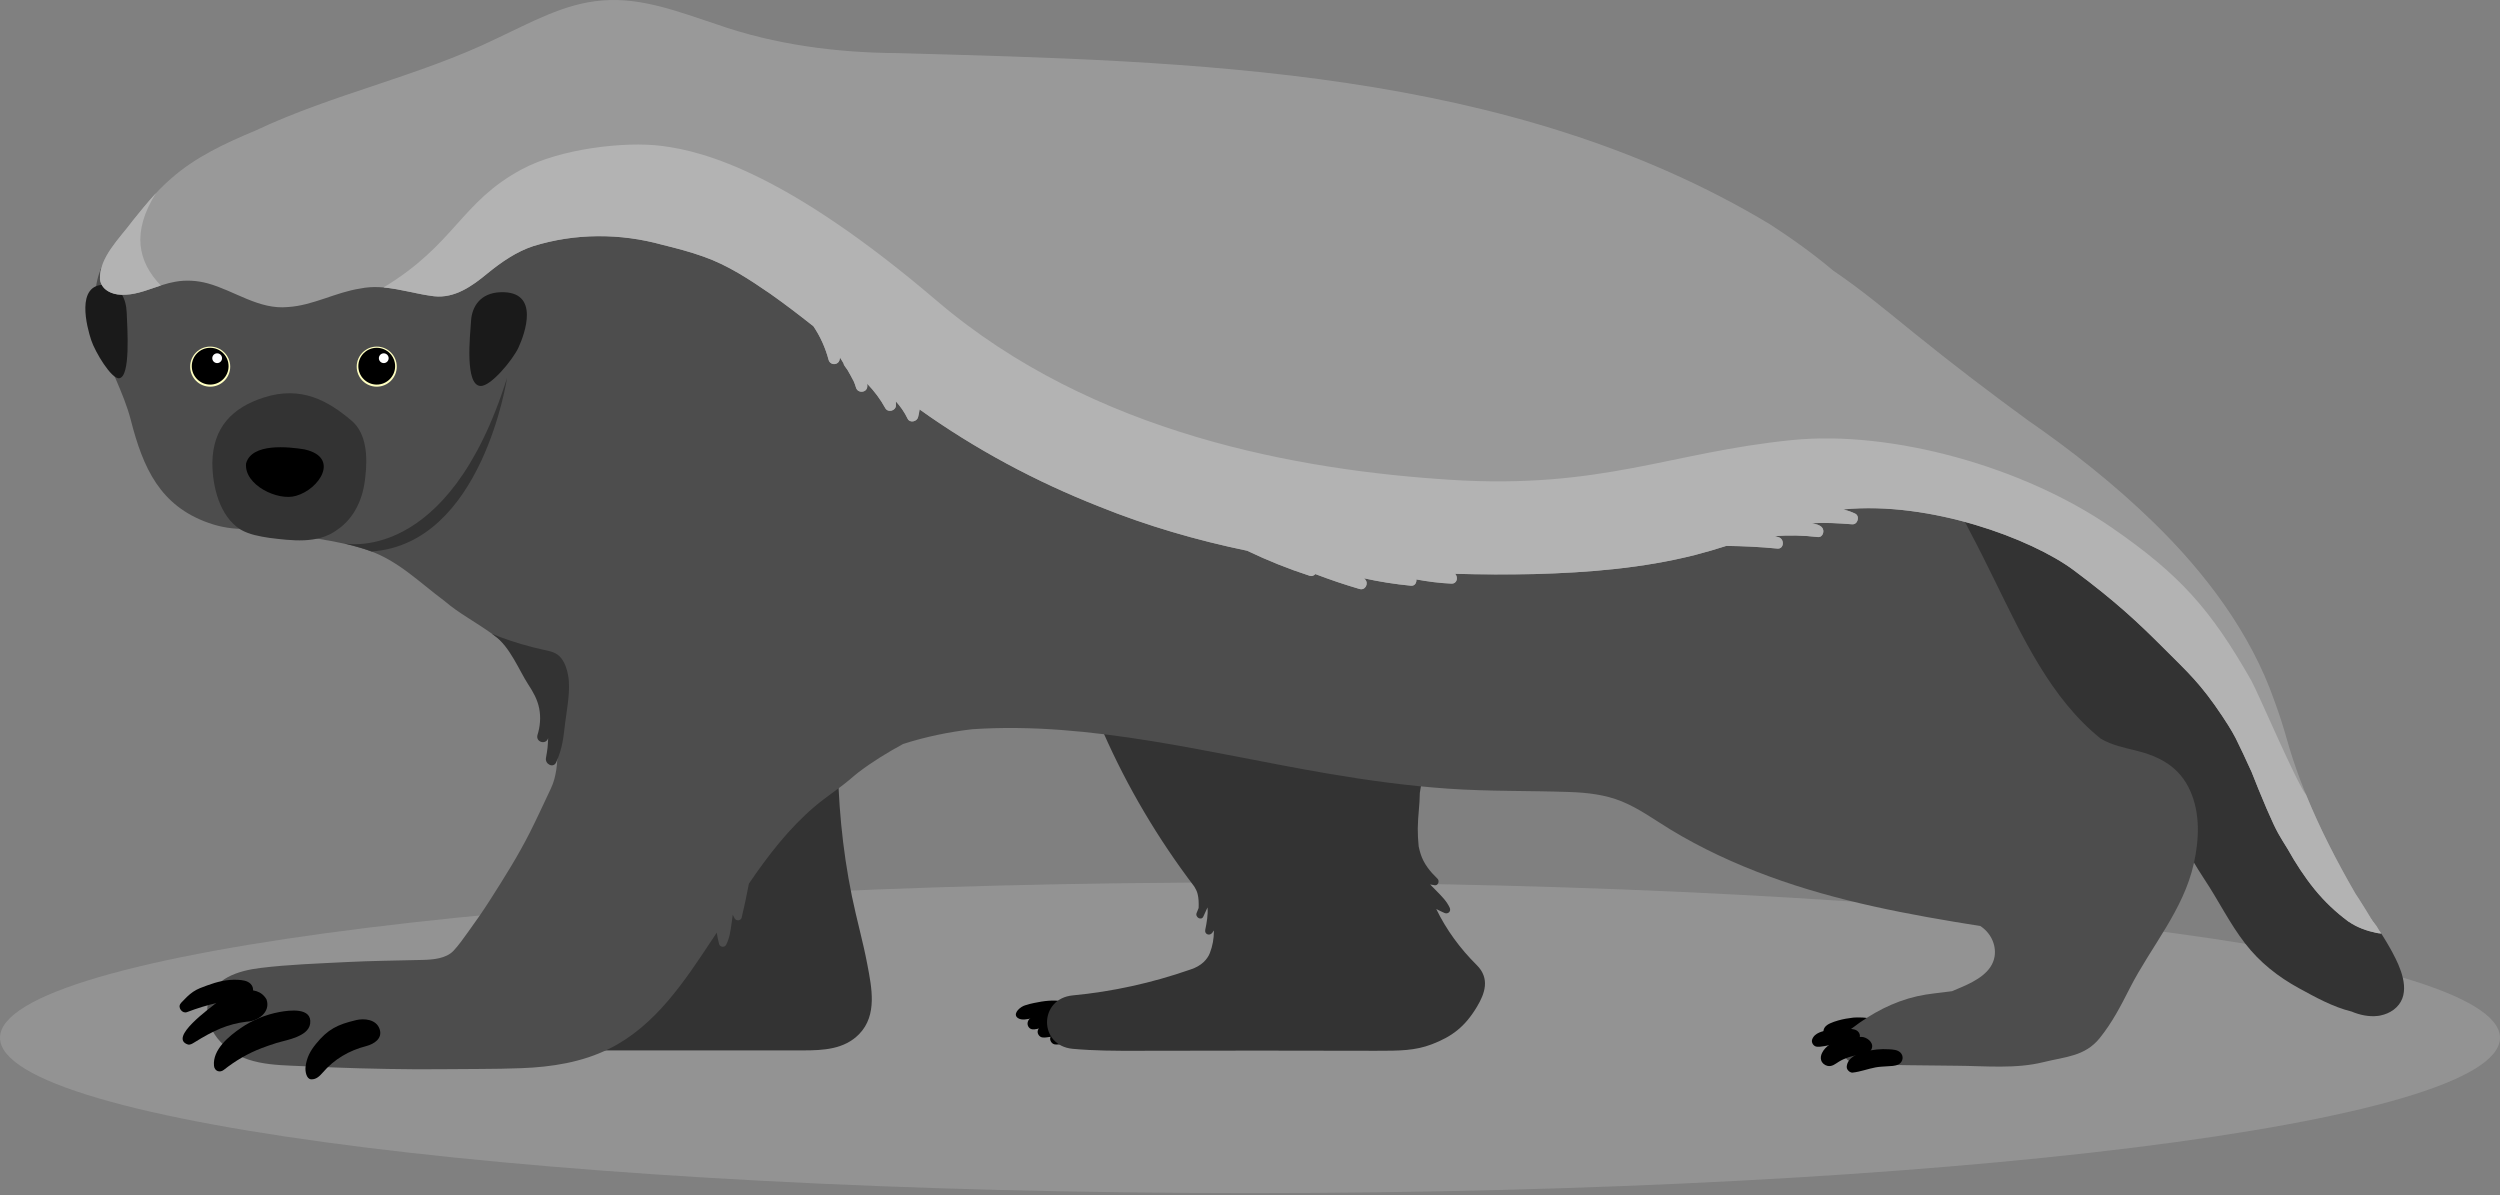
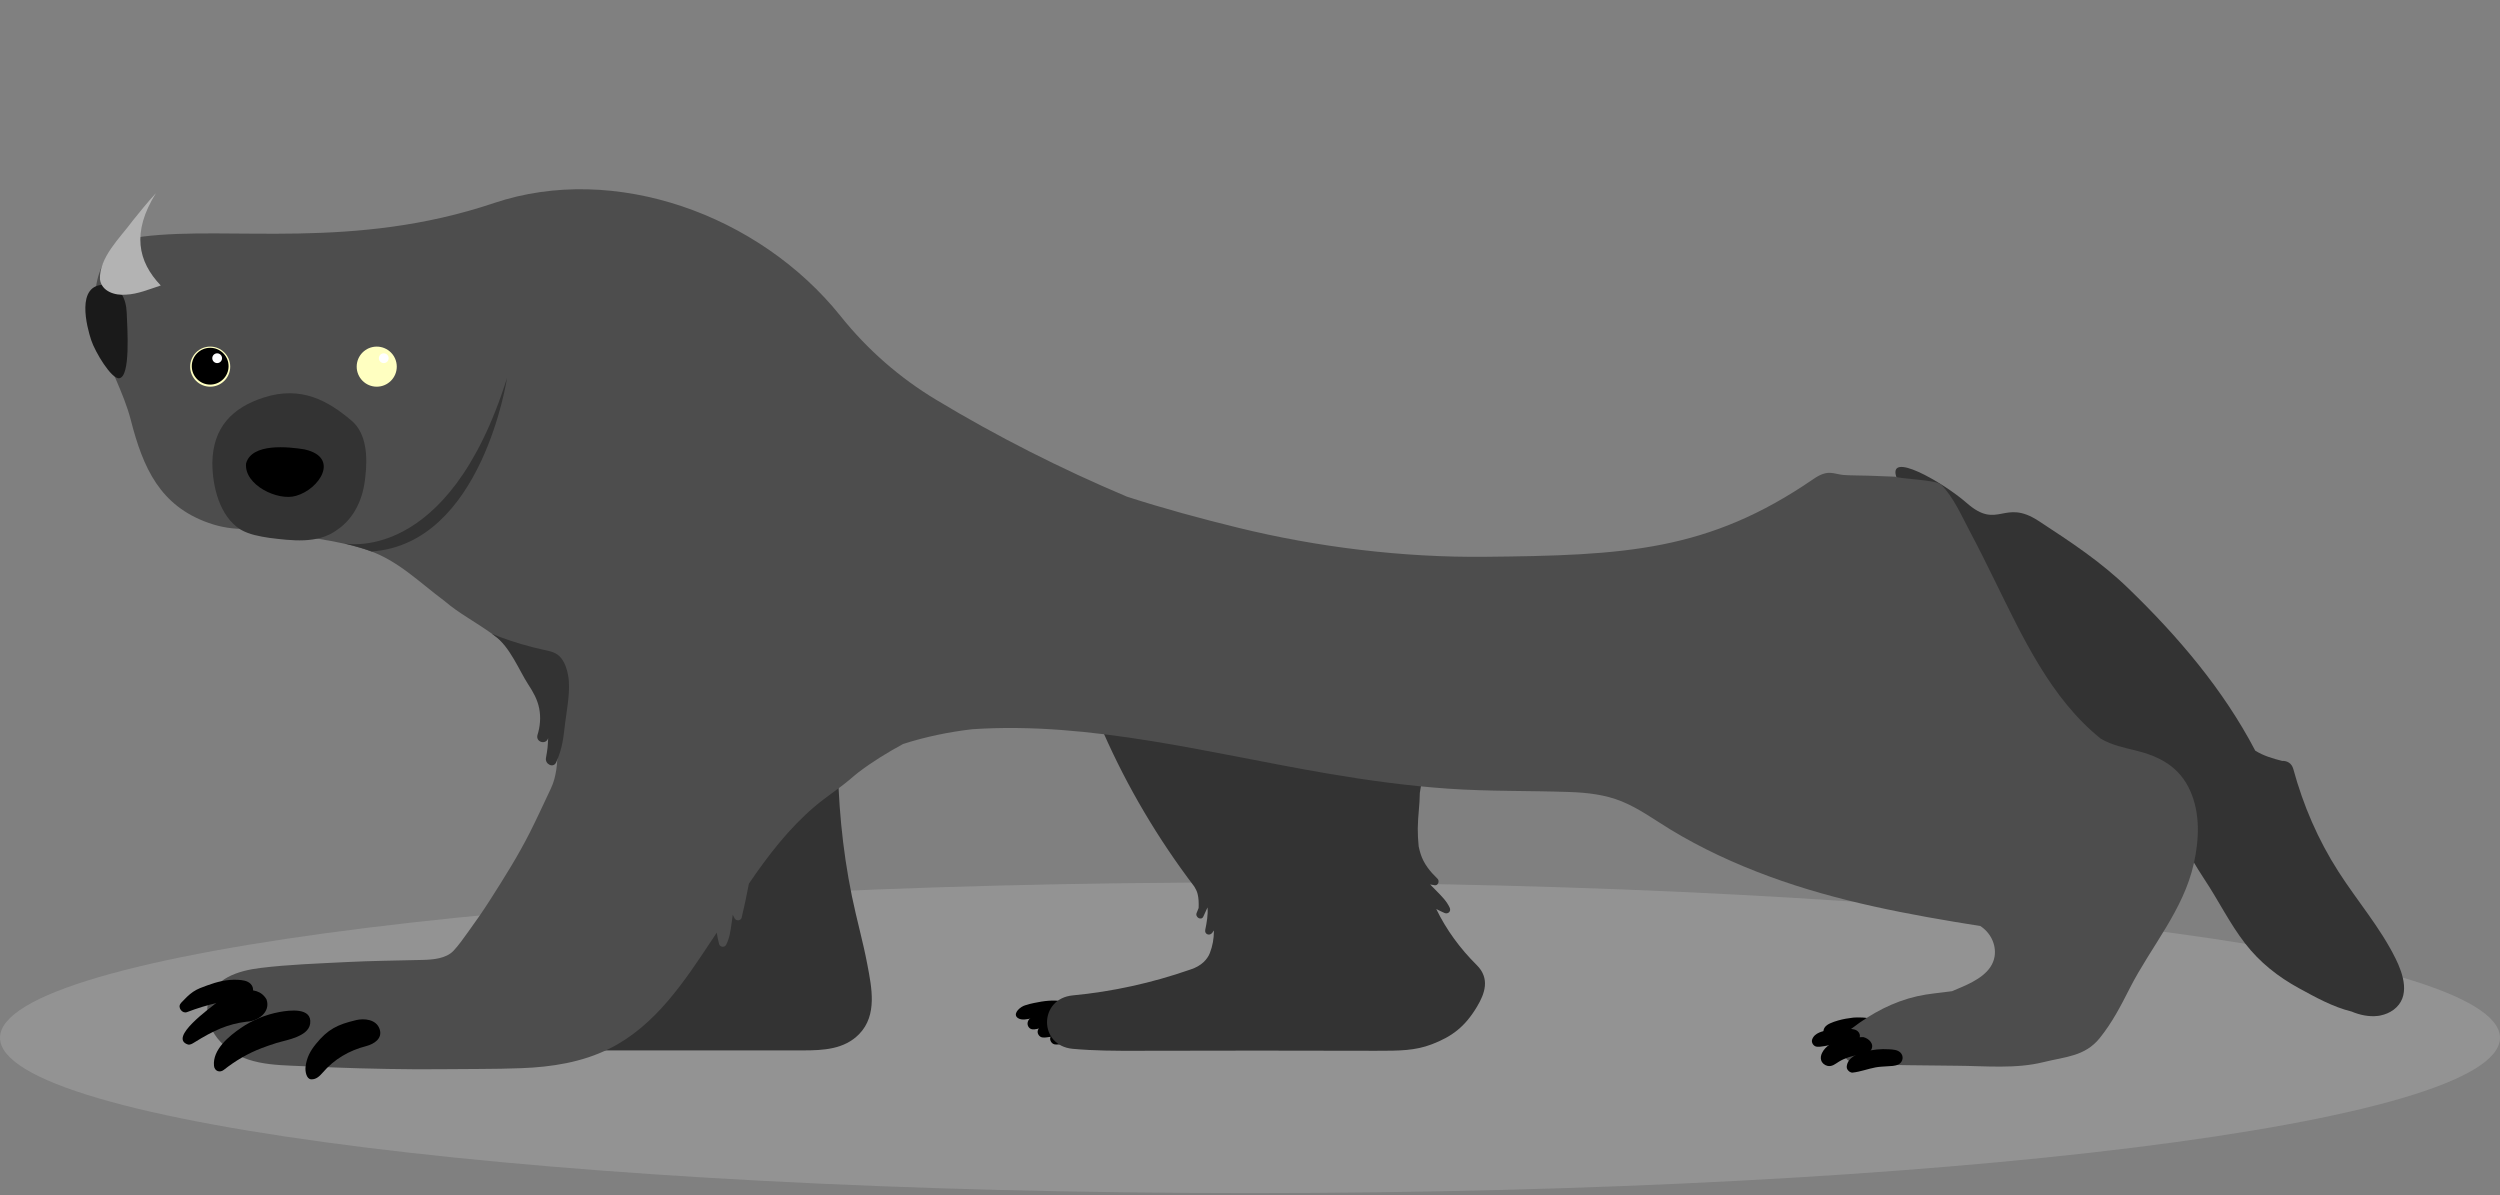
<svg xmlns="http://www.w3.org/2000/svg" width="1000" height="478" viewBox="0 0 1000 478" fill="none">
  <rect x="0" y="0" width="1000" height="478" fill="#808080" stroke="none" />
  <g clip-path="url(#clip0_461_1727)">
    <path opacity="0.25" d="M500 477.237C776.142 477.237 1000 449.419 1000 415.104C1000 380.789 776.142 352.971 500 352.971C223.858 352.971 0 380.789 0 415.104C0 449.419 223.858 477.237 500 477.237Z" fill="#CCCCCC" />
    <path d="M418.356 414.982C420.799 414.737 422.478 414.188 424.768 413.882C425.76 413.745 427.134 413.684 428.264 413.623C429.5 413.561 430.859 413.592 432.05 413.271C433.714 412.813 434.92 410.966 433.851 409.347C432.95 407.988 431.286 407.896 429.806 407.835C427.226 407.713 424.661 407.896 422.111 408.293C419.547 408.706 416.112 409.316 415.15 412.111C414.753 413.241 415.593 414.661 416.753 414.936C416.753 414.936 417.425 415.073 418.341 414.982H418.356Z" fill="black" />
    <path d="M413.975 411.699C415.913 411.515 417.669 410.553 419.547 410.065C420.463 409.82 421.394 409.637 422.325 409.469C423.195 409.301 424.127 409.194 424.966 408.889C425.653 408.629 430.019 408.263 430.401 407.606C430.951 406.66 430.768 405.484 430.035 404.69C429.18 403.758 424.111 403.835 422.982 403.957C420.936 404.186 418.906 404.537 416.906 405.102C415.791 405.423 414.677 405.789 413.624 406.278C412.509 406.782 411.41 407.606 411.089 408.858C410.784 410.019 411.471 411.393 412.692 411.683C412.692 411.683 413.15 411.806 413.975 411.729V411.699Z" fill="black" />
    <path d="M409.364 402.384C407.12 403.468 405.136 405.896 407.212 407.255C408.738 408.248 411.028 407.652 413.013 407.255C415.975 406.644 419.303 406.476 422.142 406.858C423.913 407.087 425.608 407.622 427.516 406.69C428.646 406.14 429.531 405.194 429.653 404.247C429.775 403.361 429.333 402.674 428.63 402.094C426.539 400.368 422.814 400.078 419.532 400.292C417.562 400.429 415.562 400.781 413.608 401.193C412.372 401.452 411.196 401.727 410.006 402.14L409.364 402.384Z" fill="black" />
    <path d="M423.363 417.776C425.806 417.532 427.485 416.982 429.775 416.677C430.767 416.539 432.141 416.478 433.271 416.417C434.508 416.356 435.866 416.386 437.057 416.066C438.721 415.608 439.927 413.76 438.858 412.141C437.958 410.782 436.294 410.691 434.813 410.63C432.233 410.508 429.668 410.691 427.119 411.088C424.569 411.485 421.119 412.111 420.157 414.905C419.76 416.035 420.6 417.455 421.76 417.73C421.76 417.73 422.432 417.868 423.348 417.776H423.363Z" fill="black" />
    <path d="M570.041 307.558C569.095 310.719 568.408 313.925 567.935 317.147C567.904 321.85 567.141 326.615 567.11 331.394C567.095 333.792 567.232 336.158 567.461 338.525C567.675 339.564 567.935 340.587 568.255 341.594C569.507 345.549 572.072 348.664 575.018 351.505C575.904 352.36 575.293 354.268 573.934 354.116C573.293 354.039 572.667 353.917 572.057 353.78C572.911 354.65 573.766 355.521 574.621 356.391C576.621 358.437 578.682 360.453 579.888 363.094C580.545 364.545 579.216 365.797 577.797 365.186C576.682 364.698 575.583 364.163 574.499 363.598C578.529 371.92 584.041 379.433 590.712 386.045C596.116 391.42 593.887 397.482 590.865 402.567C585.949 410.828 580.713 414.661 572.682 417.73C566.164 420.219 560.134 420.341 550.317 420.311C518.594 420.219 487.314 420.219 455.026 420.311C446.247 420.341 437.79 420.311 429.119 419.532C415.333 418.295 415.425 399.452 429.119 398.154C445.072 396.642 460.781 393.161 475.925 387.893C476.093 387.832 476.246 387.786 476.414 387.725C478.245 387.114 479.986 386.198 481.39 384.885C482.489 383.846 483.39 382.655 483.94 381.22C485.054 378.349 485.543 375.448 485.558 372.577C485.558 372.455 485.543 372.333 485.528 372.211C485.314 372.531 485.115 372.837 484.886 373.142C483.848 374.501 481.741 373.738 482.093 371.966C482.703 368.989 483.253 365.95 483.009 362.972L481.329 366.637C480.505 368.424 477.879 366.866 478.688 365.095C478.963 364.469 479.223 363.843 479.452 363.201C479.513 361.293 479.513 359.369 479.024 357.506C478.749 356.421 478.245 355.49 477.681 354.574C463.223 335.532 450.965 314.887 441.301 292.914L570.026 307.543L570.041 307.558Z" fill="#333333" />
    <path d="M232.138 420.158H321.217C329.262 420.158 337.735 419.761 343.689 413.607C351.017 406.049 348.681 395.009 346.925 385.755C345.2 376.608 342.635 367.645 340.773 358.529C336.849 339.411 335.124 320.049 335.063 300.549H298.027L267.342 331.242L232.123 420.158H232.138Z" fill="#333333" />
    <path d="M859.902 320.14C868.237 327.623 875.534 342.373 881.778 351.734C887.396 360.163 891.808 369.309 898.022 377.341C903.899 384.946 911.212 390.718 919.623 395.314C926.081 398.841 933.21 402.811 940.614 404.613C943.973 406.018 947.622 406.782 951.072 406.369C951.102 406.369 951.118 406.369 951.148 406.369C951.377 406.339 951.606 406.308 951.835 406.262C952.003 406.232 952.156 406.201 952.324 406.156C954.14 405.774 955.896 405.056 957.468 403.88C964.323 398.75 961.361 389.71 958.201 383.358C952.003 370.867 942.782 360.239 935.317 348.558C927.195 335.868 921.272 322.11 917.318 307.589C916.677 305.222 914.769 304.275 912.876 304.367C909.12 303.42 905.365 302.32 902.098 300.259C889.305 275.781 871.123 254.465 851.322 235.331C840.193 224.566 828.316 216.809 815.447 208.38C801.478 199.233 799.28 212.228 786.746 201.249C777.174 192.866 754.076 179.612 758.793 191.522C762.625 201.157 791.433 240.233 797.295 249.945C816.561 281.905 833.674 296.625 859.902 320.156V320.14Z" fill="#333333" />
    <path d="M732.337 414.783C734.276 414.6 736.031 413.638 737.909 413.149C738.825 412.905 739.756 412.722 740.688 412.554C741.558 412.386 742.489 412.279 743.329 411.973C744.016 411.714 748.382 411.347 748.763 410.691C749.313 409.744 749.13 408.568 748.397 407.774C747.542 406.843 742.474 406.919 741.344 407.041C739.298 407.27 737.268 407.621 735.268 408.186C734.154 408.507 733.039 408.874 731.986 409.362C730.871 409.866 729.772 410.691 729.452 411.943C729.146 413.103 729.833 414.478 731.055 414.768C731.055 414.768 731.513 414.89 732.337 414.814V414.783Z" fill="black" />
    <path d="M220.551 288.257C220.933 289.723 221.437 291.861 221.941 293.983C223.177 299.16 223.269 304.535 222.185 309.742C221.864 311.284 221.666 311.895 221.36 312.857L221.04 313.742C220.841 314.277 220.628 314.811 220.383 315.33C217.62 321.179 214.933 327.058 212.018 332.845C207.27 342.266 201.652 351.169 195.973 360.071C193.209 364.408 190.263 368.622 187.24 372.791C185.408 375.31 183.607 377.937 181.485 380.227C178.478 383.48 173.165 383.862 169.012 383.969C158.891 384.243 148.769 384.304 138.648 384.824C127.168 385.419 115.535 385.786 104.116 387.19C95.505 388.244 85.048 391.283 83.186 401.147C81.171 411.836 89.964 420.738 99.383 423.838C104.91 425.655 110.833 426.037 116.603 426.281C122.389 426.541 128.191 426.77 133.976 426.999C145.487 427.472 164.341 427.839 175.852 427.686C186.737 427.549 197.652 427.686 208.522 427.274C220.658 426.816 232.795 424.938 243.756 419.471C262.198 410.278 273.739 392.596 284.792 375.952C285.433 374.99 286.059 374.028 286.685 373.066C286.944 374.578 287.25 376.104 287.631 377.601C287.937 378.838 289.814 379.128 290.425 377.967C291.829 375.295 292.196 372.394 292.608 369.447L293.097 365.889C293.341 366.393 293.585 366.912 293.875 367.401C294.532 368.5 296.348 368.347 296.669 367.034C297.753 362.545 298.699 358.025 299.554 353.475C307.233 342.19 315.538 331.394 325.934 322.553C330.422 318.736 335.415 315.605 339.918 311.803C341.048 310.856 342.147 309.879 343.322 308.978C348.91 304.703 355.001 300.992 361.245 297.587C370.237 294.701 379.503 292.792 388.862 291.693C436.202 288.486 484.306 301.435 530.899 309.39C546.989 312.139 563.202 314.368 579.491 315.483C595.536 316.583 611.581 316.247 627.641 316.796C634.831 317.041 642.007 317.819 648.724 320.568C655.594 323.362 661.792 327.913 668.081 331.746C680.569 339.365 693.912 345.488 707.621 350.543C734.871 360.59 763.495 365.874 792.12 370.409C796.119 372.959 798.608 377.784 797.829 382.609C796.791 388.947 790.303 392.367 784.99 394.703C783.616 395.314 782.212 395.894 780.823 396.475C776.182 397.131 771.48 397.452 766.884 398.49C757.175 400.704 748.611 405.316 740.794 411.317C734.276 414.921 735.466 425.594 744 425.762C756.885 426.006 769.77 426.205 782.67 426.297C794.196 426.373 806.287 427.64 817.492 424.831C826.133 422.678 833.949 422.586 839.872 415.257C844.895 409.026 848.299 402.399 851.902 395.314C860.375 378.655 873.397 364.087 877.549 345.336C879.656 335.792 880.145 325.424 876.084 316.323C871.794 306.749 864.069 302.641 854.33 300.213C849.521 299.007 844.956 298.167 840.346 295.495C820.362 279.538 808.928 254.617 797.905 232.247C794.654 225.65 791.417 219.069 787.952 212.579C784.67 206.41 781.418 198.836 776.411 193.828C774.518 191.935 760.091 191.568 758.091 190.682L750.229 190.377C746.443 190.178 739.756 190.224 737.283 189.98C733.299 189.583 731.222 187.598 725.437 191.568C683.195 220.596 649.731 222.169 593.918 222.719C561.111 223.039 526.945 218.886 495.145 211.068C480.23 207.403 465.361 203.387 450.751 198.653C424.463 187.567 398.953 174.664 374.435 159.898C359.871 151.133 346.956 139.849 336.346 126.579L336.239 126.442C303.737 85.855 245.863 64.996 197.621 81.213C141.243 100.178 92.208 90.283 57.203 94.62C38.868 96.895 34.837 116.883 40.12 135.405C43.28 146.476 49.478 156.89 52.333 168.052C57.264 187.323 64.072 202.333 83.46 209.174C88.453 210.946 93.261 211.617 97.979 211.572C100.94 211.541 103.902 211.831 106.741 212.686C107.138 212.808 107.551 212.9 107.993 212.961C121.122 214.702 134.74 215.893 147.365 220.153C159.135 224.139 167.959 233.102 177.791 240.386C180.584 242.783 183.607 244.875 186.737 246.86C194.69 251.945 202.079 256.557 207.621 263.26C209.132 265.337 210.537 267.444 211.865 269.567C212.735 271.185 213.529 272.911 214.201 274.789C214.582 275.858 215.239 276.606 216.002 277.125C216.002 277.125 218.948 282.317 220.49 288.226L220.551 288.257Z" fill="#4D4D4D" />
    <path d="M146.159 190.438C147.014 183.002 146.769 173.458 140.632 168.266C131.122 160.219 120.466 154.218 105.535 158.997C92.864 163.059 85.216 170.984 84.941 184.956C84.911 194.561 87.872 206.655 96.269 211.847C99.749 213.847 103.78 214.534 107.703 215.145C116.649 216.244 127.045 217.664 134.755 212.014C141.93 207.159 145.334 199.264 146.128 190.667L146.159 190.423V190.438Z" fill="#333333" />
    <path d="M121.779 179.749C115.276 178.695 100.727 177.138 98.437 185.353C97.521 193.981 111.199 200.547 118.405 198.333C127.779 195.706 135.977 183.078 122.084 179.825L121.779 179.749Z" fill="black" />
    <path d="M137.32 217.313C137.32 217.313 179.165 226.704 202.827 151.118C202.827 151.118 192.904 217.542 148.632 220.596C142.755 218.413 137.32 217.313 137.32 217.313Z" fill="#333333" />
    <path d="M226.063 289.158C225.345 294.915 225.086 299.16 222.46 304.947C221.345 307.405 217.941 305.695 218.384 303.176C219.071 299.266 219.055 299.221 219.269 295.251C218.414 298.06 214.246 296.9 214.979 294.044C216.063 290.593 216.368 286.959 215.682 283.386C214.964 279.782 213.3 276.82 211.315 273.812C207.728 268.345 204.003 258.664 197.759 254.251C195.698 252.785 197.698 253.961 200.049 254.831C205.804 256.954 211.697 258.679 217.697 259.977C220.277 260.527 222.704 261 224.429 263.199C225.986 265.169 226.826 267.719 227.253 270.177C228.307 276.026 226.795 283.294 226.063 289.158Z" fill="#333333" />
    <path d="M142.312 408.08C135.015 409.82 131.167 411.637 126.298 417.669C124.16 420.326 122.664 422.983 122.221 426.724C122.008 428.541 122.573 431.626 124.45 431.733C126.496 431.84 127.9 430.404 129.137 428.984C133.732 423.624 139.686 420.189 146.495 418.433C149.624 417.623 153.151 415.394 151.838 411.607C150.51 407.759 145.793 407.24 142.327 408.064L142.312 408.08Z" fill="black" />
    <path d="M110.39 417.257C113.169 416.417 116.024 415.913 118.711 414.768C121.062 413.775 123.703 412.218 124.069 409.423C124.924 402.811 115.611 404.109 111.841 404.797C106.33 405.804 100.971 408.019 96.346 411.195C91.72 414.371 84.942 419.822 85.598 426.342C85.812 428.434 87.903 429.228 89.506 427.961C94.269 424.235 99.032 421.41 104.681 419.242C106.101 418.707 108.589 417.807 110.406 417.257H110.39Z" fill="black" />
    <path d="M72.545 401.025C74.011 399.468 75.476 397.925 77.247 396.719C79.018 395.513 80.926 394.887 82.819 394.184C86.743 392.733 90.91 391.68 95.124 391.924C96.941 392.031 98.94 392.214 100.284 393.589C101.78 395.131 101.444 397.574 99.765 398.811C98.116 400.017 95.78 400.017 93.811 400.216C91.597 400.43 89.384 400.582 87.216 401.071C82.987 402.018 78.804 403.316 74.759 404.858C72.942 405.545 71.019 403.056 72.179 401.498L72.53 401.04L72.545 401.025Z" fill="black" />
    <path d="M106.604 399.757C102.574 392.84 92.193 397.055 87.109 400.704C84.316 403.056 67.004 415.241 75.263 417.837C76.118 417.959 76.866 417.501 77.614 417.043C85.537 412.111 91.124 409.607 98.62 408.675C103.169 408.553 108.39 404.781 106.604 399.773V399.757Z" fill="black" />
    <path d="M728.062 418.677C730.505 418.433 732.184 417.883 734.474 417.577C735.467 417.44 736.841 417.379 737.97 417.318C739.207 417.257 740.566 417.287 741.756 416.967C743.42 416.509 744.626 414.661 743.558 413.042C742.657 411.683 740.993 411.592 739.512 411.531C736.932 411.408 734.367 411.592 731.818 411.989C729.269 412.386 725.818 413.012 724.857 415.806C724.46 416.936 725.299 418.356 726.46 418.631C726.46 418.631 727.131 418.768 728.047 418.677H728.062Z" fill="black" />
-     <path d="M745.39 414.86C747.573 415.394 749.878 417.623 748.428 420.005C747.374 421.731 745.252 421.807 743.466 422.006C740.779 422.296 737.894 423.243 735.543 424.678C734.093 425.579 732.764 426.801 730.902 426.327C729.803 426.052 728.81 425.228 728.475 424.128C728.154 423.105 728.368 422.113 728.826 421.166C730.184 418.356 733.314 416.707 736.169 415.852C737.894 415.333 739.68 415.073 741.466 414.89C742.581 414.768 743.664 414.707 744.779 414.783L745.39 414.86Z" fill="black" />
+     <path d="M745.39 414.86C747.573 415.394 749.878 417.623 748.428 420.005C747.374 421.731 745.252 421.807 743.466 422.006C740.779 422.296 737.894 423.243 735.543 424.678C734.093 425.579 732.764 426.801 730.902 426.327C729.803 426.052 728.81 425.228 728.475 424.128C728.154 423.105 728.368 422.113 728.826 421.166C730.184 418.356 733.314 416.707 736.169 415.852C737.894 415.333 739.68 415.073 741.466 414.89L745.39 414.86Z" fill="black" />
    <path d="M741.054 429.045C744.214 428.694 747.13 427.533 750.244 426.953C751.725 426.678 753.252 426.633 754.763 426.526C756.274 426.419 758.106 426.48 759.511 425.701C761.236 424.739 761.587 422.388 760.152 421.013C758.961 419.868 757.129 419.807 755.572 419.715C752.366 419.501 749.069 419.837 745.97 420.647C742.916 421.441 738.978 423.044 738.688 426.694C738.627 427.518 739.191 428.236 739.817 428.679C739.817 428.679 740.52 429.122 741.069 429.06L741.054 429.045Z" fill="black" />
-     <path d="M188.431 128.183C187.973 134.779 185.958 153.913 192.126 154.386C196.293 154.707 205.193 143.789 207.392 139.024C209.85 133.68 216.246 116.44 200.354 116.883C192.095 117.112 188.813 122.686 188.431 128.183Z" fill="#1A1A1A" />
    <path d="M50.684 125.068C50.959 131.664 52.256 150.767 47.676 151.301C44.577 151.668 38.074 140.857 36.501 136.108C34.73 130.794 30.166 113.615 41.951 113.905C48.073 114.058 50.47 119.586 50.684 125.068Z" fill="#1A1A1A" />
-     <path d="M949.835 369.34C949.255 368.576 948.721 367.798 948.201 366.988C947.102 365.263 946.034 363.522 944.965 361.781C944.049 360.27 943.057 358.804 942.095 357.323C930.951 338.052 920.737 317.086 914.738 295.678C913.608 291.677 911.822 285.829 909.746 280.301C900.296 253.167 881.992 229.04 861.672 209.205C845.933 193.859 828.819 180.345 810.897 167.93C795.447 156.661 780.273 145.056 765.403 133.023C754.931 124.549 744.535 115.845 733.375 108.301C725.314 101.522 716.719 95.368 707.987 89.718C603.826 27.066 477.284 24.546 359.123 21.248C334.621 21.095 309.935 17.904 286.669 9.734C271.922 4.879 256.717 -1.153 240.932 0.191C225.803 1.305 212.017 9.169 198.461 15.491C167.455 30.547 133.259 37.541 102.192 52.23C90.3 57.193 78.209 62.767 68.438 71.425C62.5 76.494 57.691 82.618 52.867 88.588C47.875 95.291 39.646 103.049 39.982 111.752C40.669 116.654 46.043 118.288 50.409 117.876C56.897 117.601 63.446 113.814 70.087 112.699C74.407 111.92 78.82 112.195 83.064 113.34C93.796 116.272 103.627 123.984 115.245 122.808C125.122 122.212 134.251 116.914 144.083 115.417C154.097 113.34 163.776 117.311 173.577 118.486C181.897 119.418 188.889 114.409 195.011 109.34C200.614 104.774 206.613 100.636 213.315 98.437C230.154 93.215 248.183 93.245 265.007 97.918C270.533 99.277 276.059 100.712 281.418 102.636C291.142 106.057 299.753 111.737 308.164 117.524C314.026 121.663 319.736 126.03 325.385 130.504C328.148 134.611 330.193 139.177 331.461 143.972C331.751 145.071 332.88 145.774 333.979 145.606C335.17 145.422 335.842 144.522 335.964 143.361C335.964 143.224 335.964 143.086 335.979 142.964C336.468 143.712 336.911 144.476 337.369 145.224C337.445 145.682 337.659 146.14 337.979 146.537C338.361 147.011 338.712 147.53 339.048 148.034C339.826 149.408 340.605 150.782 341.323 152.187C341.338 152.218 341.368 152.248 341.399 152.279C341.796 153.18 342.147 154.111 342.422 155.058C343.139 157.501 346.956 157.089 346.925 154.447C346.925 154.126 346.925 153.821 346.91 153.5C349.704 156.417 352.162 159.639 354.116 163.227C355.2 165.227 358.421 164.311 358.39 162.067C358.39 161.563 358.375 161.059 358.36 160.555C360.237 162.616 361.825 164.892 363.046 167.457C363.917 169.305 366.726 168.678 367.229 166.907C367.519 165.869 367.703 164.815 367.84 163.762C390.052 179.642 414.356 192.652 439.775 202.639C458.934 210.381 478.734 216.107 498.885 220.291C506.992 224.185 515.342 227.544 523.907 230.308C524.777 230.598 525.601 230.231 526.136 229.621C531.952 231.835 537.86 233.85 543.844 235.591C546.119 236.248 547.569 233.392 546.073 231.758C545.936 231.606 545.783 231.468 545.631 231.316C551.813 232.69 558.073 233.667 564.393 234.278C565.95 234.431 566.698 233.056 566.561 231.774C571.186 232.613 575.858 233.24 580.575 233.438C582.88 233.53 583.369 230.857 582.056 229.514C592.635 229.804 603.215 229.85 613.764 229.621C635.411 229.025 657.166 227.284 678.203 221.94C682.34 220.871 686.446 219.649 690.538 218.351C697.347 218.428 704.155 218.764 710.949 219.42C713.636 219.68 713.88 215.694 711.559 214.916C711.04 214.732 710.506 214.595 709.972 214.427C715.681 214.015 721.421 214.137 727.131 214.809C729.192 215.053 730.032 212.198 728.749 210.9C727.818 209.953 726.612 209.709 725.36 209.419C725.146 209.373 724.948 209.327 724.734 209.281C730.093 208.96 735.527 209.296 740.901 209.709C743.13 209.877 744.077 206.41 742.061 205.433C740.535 204.7 738.947 204.166 737.344 203.753C772.044 200.363 812.561 215.481 829.461 228.048C846.36 240.615 855.383 249.151 865.367 259.137C875.076 268.864 880.145 273.262 888.907 286.409C889.884 287.875 892.556 291.891 894.281 295.266C895.625 297.877 898.464 303.954 900.662 308.81C902.433 313.299 904.28 317.926 906.677 323.5C911.059 333.654 911.898 334.357 915.12 339.671C918.28 345.305 921.791 350.726 925.882 355.765C929.836 360.621 934.355 364.896 939.393 368.622C939.454 368.668 939.53 368.683 939.607 368.729C942.843 370.974 946.797 372.363 950.583 373.142C950.904 373.249 951.804 373.341 952.522 373.402C952.323 373.02 952.201 372.898 952.155 372.822C952.11 372.76 951.988 372.562 951.896 372.394C951.865 372.348 951.835 372.333 951.774 372.226C951.728 372.134 951.682 372.104 951.652 372.043C950.904 370.76 950.537 370.18 949.85 369.294L949.835 369.34ZM354.329 153.638C354.329 153.638 354.314 153.653 354.299 153.668C354.299 153.638 354.299 153.622 354.268 153.592C354.284 153.592 354.299 153.622 354.329 153.638Z" fill="#999999" />
    <path d="M52.867 88.573C47.875 95.276 39.646 103.033 39.982 111.737C40.669 116.639 46.043 118.273 50.409 117.86C55.004 117.677 59.63 115.723 64.301 114.196C55.203 104.652 52.531 93.001 62.378 77.258C59.019 80.877 55.935 84.74 52.852 88.558L52.867 88.573Z" fill="#B3B3B3" />
-     <path d="M951.881 372.455C951.881 372.455 951.82 372.394 951.758 372.287C951.713 372.195 951.667 372.165 951.636 372.104C950.888 370.821 950.522 370.241 949.835 369.355C949.255 368.592 948.721 367.813 948.201 367.004C947.102 365.278 946.034 363.537 944.965 361.797C944.049 360.285 943.057 358.819 942.095 357.338C934.844 344.801 928.004 331.547 922.432 317.911C918.799 313.59 903.09 276.713 900.418 272.04C884.114 243.44 871.809 229.804 844.91 211.19C809.416 186.621 756.686 172.068 717.009 176.008C668.157 180.864 640.739 195.737 580.407 191.934C520.075 188.148 437.301 173.733 374.771 120.365C315.232 69.531 282.028 60.583 264.854 58.384C249.71 56.445 224.032 59.529 208.796 67.683C184.309 80.785 182.126 97.628 153.395 114.99C160.158 115.57 166.829 117.692 173.562 118.502C181.882 119.433 188.874 114.425 194.996 109.355C200.598 104.789 206.598 100.651 213.3 98.452C230.138 93.23 248.168 93.26 264.991 97.933C270.518 99.292 276.044 100.727 281.402 102.652C291.127 106.072 299.737 111.752 308.149 117.54C314.011 121.678 319.721 126.045 325.369 130.519C328.132 134.627 330.178 139.192 331.445 143.987C331.735 145.086 332.865 145.789 333.964 145.621C335.155 145.438 335.827 144.537 335.949 143.376C335.949 143.239 335.949 143.101 335.964 142.979C336.453 143.727 336.895 144.491 337.353 145.239C337.43 145.697 337.643 146.155 337.964 146.552C338.346 147.026 338.697 147.545 339.033 148.049C339.811 149.423 340.59 150.797 341.307 152.202C341.322 152.233 341.353 152.263 341.384 152.294C341.78 153.195 342.132 154.126 342.406 155.073C343.124 157.516 346.94 157.104 346.91 154.462C346.91 154.142 346.91 153.836 346.895 153.515C349.688 156.432 352.146 159.654 354.1 163.242C355.184 165.243 358.405 164.327 358.375 162.082C358.375 161.578 358.36 161.074 358.344 160.57C360.222 162.632 361.81 164.907 363.031 167.472C363.901 169.32 366.71 168.694 367.214 166.922C367.504 165.884 367.687 164.83 367.825 163.777C390.037 179.657 414.341 192.667 439.759 202.654C458.918 210.396 478.719 216.122 498.87 220.306C506.976 224.2 515.327 227.559 523.891 230.323C524.762 230.613 525.586 230.247 526.12 229.636C531.937 231.85 537.845 233.866 543.829 235.606C546.104 236.263 547.554 233.407 546.058 231.774C545.921 231.621 545.768 231.483 545.615 231.331C551.798 232.705 558.057 233.682 564.378 234.293C565.935 234.446 566.683 233.072 566.545 231.789C571.171 232.629 575.842 233.255 580.56 233.453C582.865 233.545 583.353 230.873 582.041 229.529C592.62 229.819 603.2 229.865 613.749 229.636C635.396 229.04 657.15 227.3 678.187 221.955C682.325 220.886 686.431 219.665 690.523 218.367C697.331 218.443 704.14 218.779 710.933 219.436C713.62 219.695 713.865 215.71 711.544 214.931C711.025 214.748 710.491 214.61 709.956 214.442C715.666 214.03 721.406 214.152 727.116 214.824C729.177 215.068 730.016 212.213 728.734 210.915C727.803 209.968 726.597 209.724 725.345 209.434C725.131 209.388 724.933 209.342 724.719 209.296C730.077 208.976 735.512 209.312 740.886 209.724C743.115 209.892 744.061 206.426 742.046 205.448C740.519 204.715 738.932 204.181 737.329 203.769C772.029 200.379 812.546 215.496 829.445 228.063C846.345 240.63 855.367 249.166 865.352 259.152C875.061 268.879 880.129 273.277 888.892 286.424C889.869 287.89 892.541 291.906 894.266 295.281C895.609 297.892 898.449 303.97 900.647 308.825C902.418 313.315 904.265 317.942 906.662 323.515C911.043 333.669 911.883 334.372 915.104 339.686C918.264 345.32 921.776 350.741 925.867 355.78C929.821 360.636 934.34 364.912 939.378 368.638C939.439 368.683 939.515 368.699 939.591 368.744C942.828 370.989 946.782 372.379 950.568 373.157C950.888 373.264 951.789 373.356 952.507 373.417C952.308 373.035 952.186 372.913 952.14 372.837C952.094 372.776 951.972 372.577 951.881 372.409V372.455ZM354.299 153.668C354.299 153.668 354.299 153.622 354.268 153.592C354.283 153.592 354.299 153.622 354.329 153.638C354.329 153.638 354.314 153.653 354.299 153.668Z" fill="#B3B3B3" />
    <path d="M84.071 154.676C88.498 154.676 92.086 151.087 92.086 146.659C92.086 142.232 88.498 138.643 84.071 138.643C79.645 138.643 76.057 142.232 76.057 146.659C76.057 151.087 79.645 154.676 84.071 154.676Z" fill="#FFFFC1" />
    <path d="M84.071 153.836C88.135 153.836 91.43 150.541 91.43 146.476C91.43 142.411 88.135 139.116 84.071 139.116C80.007 139.116 76.713 142.411 76.713 146.476C76.713 150.541 80.007 153.836 84.071 153.836Z" fill="black" />
    <path d="M86.865 145.239C87.944 145.239 88.819 144.364 88.819 143.285C88.819 142.205 87.944 141.33 86.865 141.33C85.786 141.33 84.911 142.205 84.911 143.285C84.911 144.364 85.786 145.239 86.865 145.239Z" fill="white" />
    <path d="M150.693 154.676C155.119 154.676 158.708 151.087 158.708 146.659C158.708 142.232 155.119 138.643 150.693 138.643C146.267 138.643 142.678 142.232 142.678 146.659C142.678 151.087 146.267 154.676 150.693 154.676Z" fill="#FFFFC1" />
-     <path d="M150.693 153.836C154.757 153.836 158.051 150.541 158.051 146.476C158.051 142.411 154.757 139.116 150.693 139.116C146.629 139.116 143.334 142.411 143.334 146.476C143.334 150.541 146.629 153.836 150.693 153.836Z" fill="black" />
    <path d="M153.502 145.239C154.581 145.239 155.456 144.364 155.456 143.285C155.456 142.205 154.581 141.33 153.502 141.33C152.423 141.33 151.548 142.205 151.548 143.285C151.548 144.364 152.423 145.239 153.502 145.239Z" fill="white" />
  </g>
  <defs>
    <clipPath id="clip0_461_1727">
      <rect width="1000" height="477.245" fill="white" />
    </clipPath>
  </defs>
</svg>